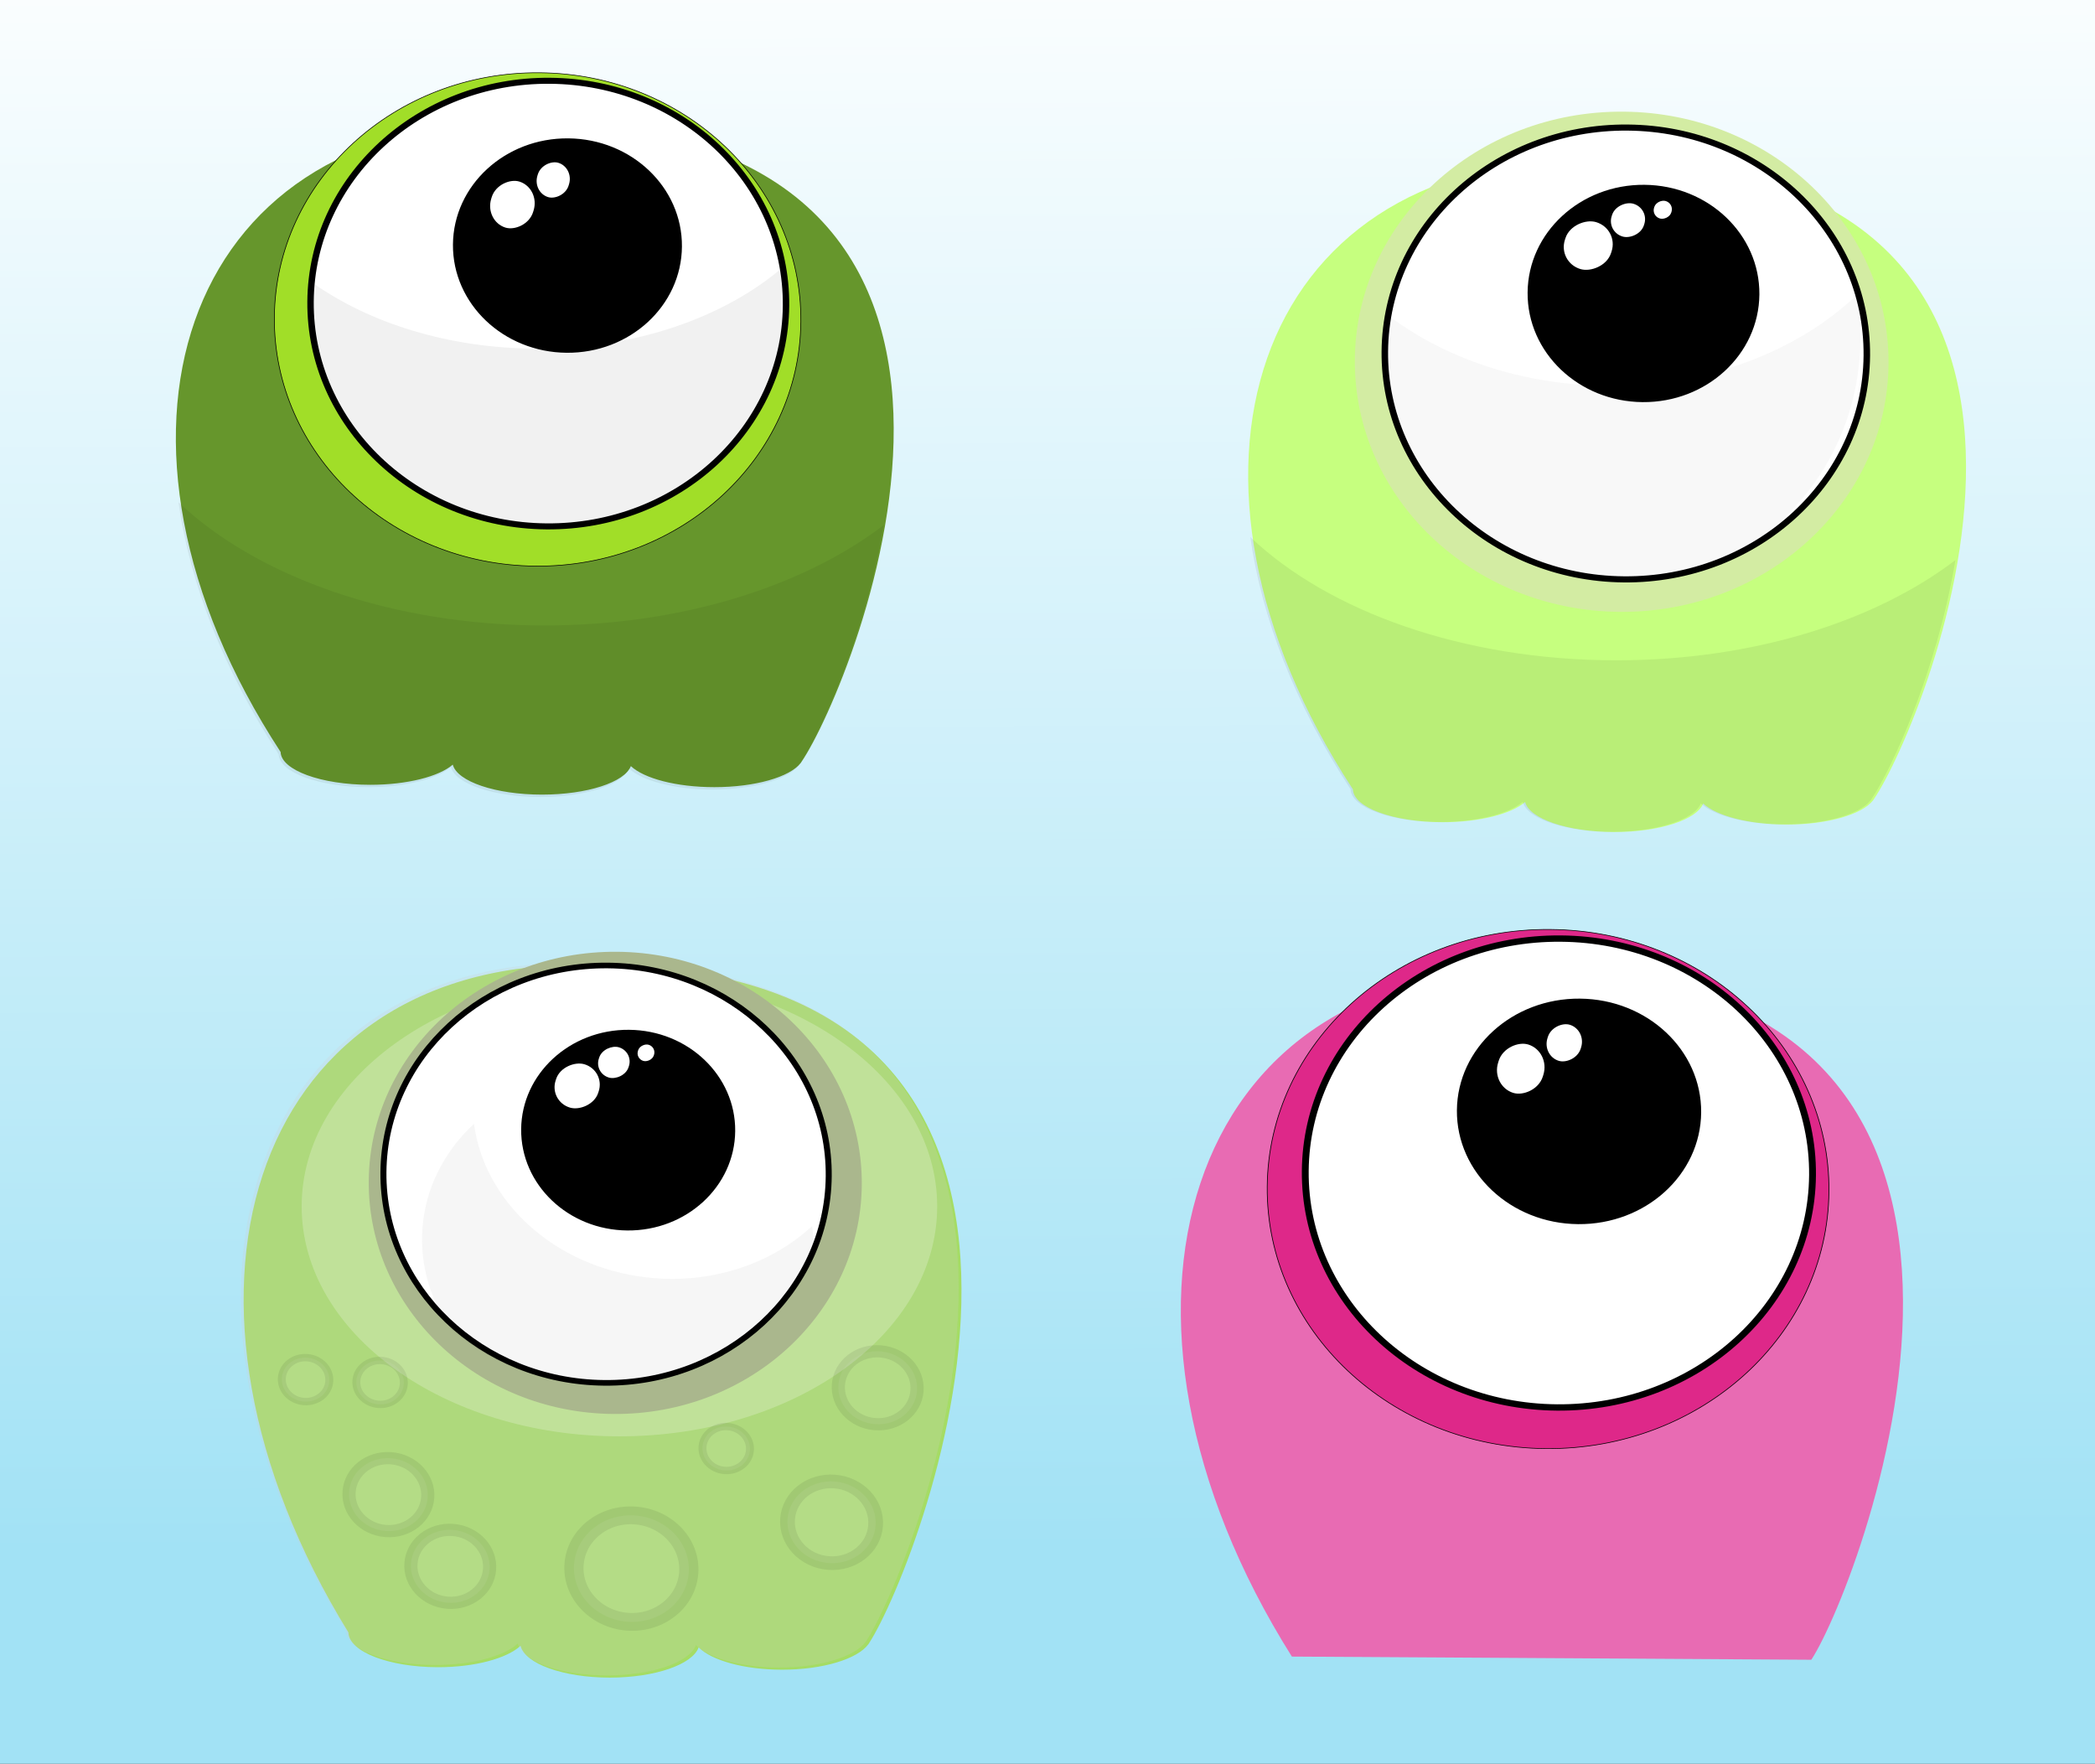
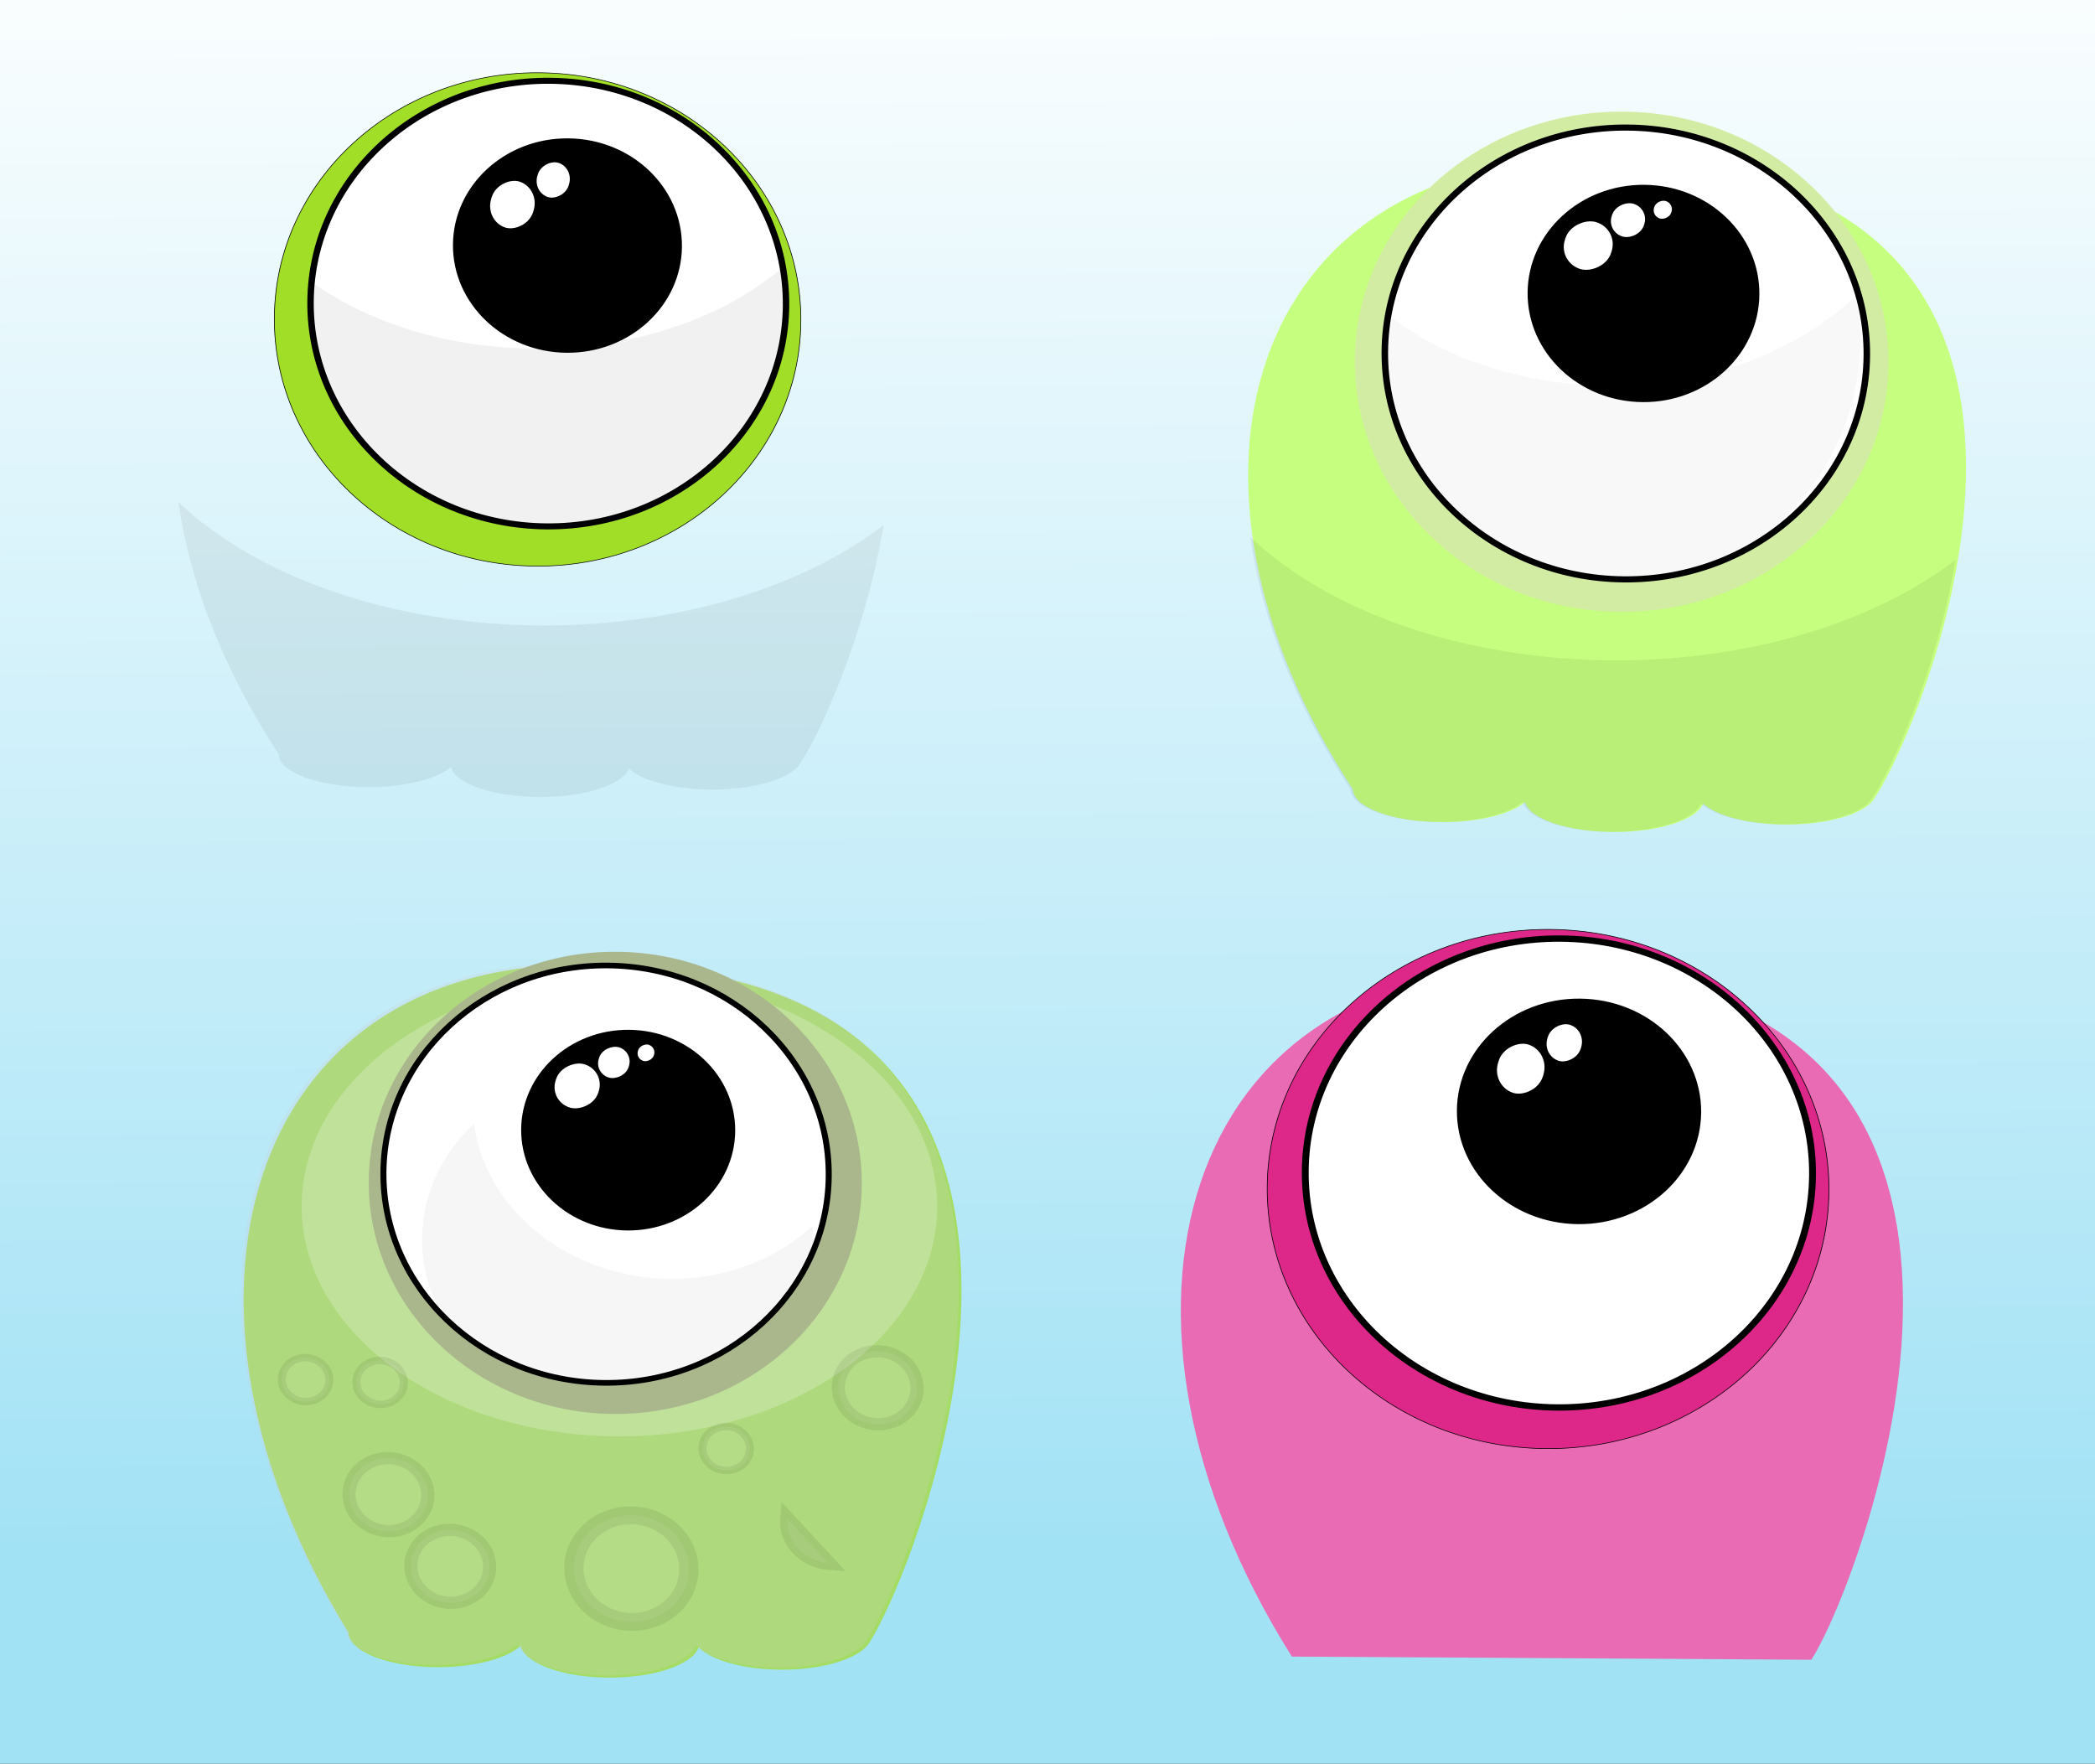
<svg xmlns="http://www.w3.org/2000/svg" xmlns:ns1="http://sodipodi.sourceforge.net/DTD/sodipodi-0.dtd" xmlns:ns2="http://www.inkscape.org/namespaces/inkscape" id="svg2" ns1:docname="funnyAliens.svg" ns2:export-filename="/home/katie/Desktop/lookin8.png" viewBox="0 0 745 627.21" ns2:export-xdpi="89.850258" version="1.1" ns2:export-ydpi="89.850258" ns2:version="0.48.3.1 r9886">
  <rect x="0" y="0" width="745" height="627.21" fill="#333333" stroke="none" />
  <defs id="defs4">
    <linearGradient id="linearGradient3220" y2="-672.16" gradientUnits="userSpaceOnUse" x2="239" gradientTransform="matrix(1.398 0 0 1.803 -51.133 -172.29)" y1="-348.16" x1="240" ns2:collect="always">
      <stop id="stop4058-6" style="stop-color:#a2e2f5" offset="0" />
      <stop id="stop4060-5" style="stop-color:#ffffff" offset="1" />
    </linearGradient>
  </defs>
  <ns1:namedview id="base" fit-margin-left="0" ns2:showpageshadow="true" ns2:zoom="0.7640625" borderopacity="1.0" ns2:current-layer="layer1" ns2:cx="430.0172" ns2:cy="402.43239" ns2:window-maximized="1" showgrid="false" fit-margin-right="0" ns2:document-units="px" bordercolor="#666666" ns2:window-x="0" ns2:window-y="24" fit-margin-bottom="0" ns2:window-width="1920" ns2:pageopacity="0.0" ns2:pageshadow="2" pagecolor="#ffffff" ns2:window-height="1124" showborder="true" fit-margin-top="0" />
  <g id="layer1" ns2:label="Layer 1" ns2:groupmode="layer" transform="translate(258 1349.6)">
    <rect id="rect2985-5-2-8" style="fill-rule:evenodd;fill:url(#linearGradient3220)" ns2:export-filename="/home/katie/Desktop/foo.png" rx="0" ry="0" height="627.21" width="745" ns2:export-xdpi="180" ns2:export-ydpi="180" y="-1349.6" x="-258" />
    <g id="g5411" transform="matrix(.916 0 0 .916 42.869 477.1)">
      <path id="path3791-7-9-5" style="fill:#e86bb3" d="m173.07-1351.1c-83.617-132.88-41.723-268.74 92.06-265.88 221.16-1.88 129.13 237.17 109.6 267.11z" ns2:export-ydpi="87.599998" ns1:nodetypes="cccc" ns2:export-filename="/home/katie/Desktop/alien.png" ns2:connector-curvature="0" ns2:export-xdpi="87.599998" />
      <g id="g4604">
        <path id="path3793-8-6-0-9" ns1:rx="57.75" ns1:ry="57.75" style="fill-rule:evenodd;stroke:#000000;stroke-width:.144;fill:#de2889" ns1:type="arc" d="m761.5 423.11c0 31.894-25.856 57.75-57.75 57.75s-57.75-25.856-57.75-57.75 25.856-57.75 57.75-57.75 57.75 25.856 57.75 57.75z" ns2:export-ydpi="87.599998" ns2:export-filename="/home/katie/Desktop/alien.png" transform="matrix(1.888 .016 -.015 1.745 -1049.8 -2282.2)" ns1:cy="423.11218" ns1:cx="703.75" ns2:export-xdpi="87.599998" />
        <path id="path3793-7-2-7" ns1:rx="57.75" ns1:ry="57.75" style="fill-rule:evenodd;stroke:#000000;stroke-width:1.558;fill:#ffffff" ns1:type="arc" d="m761.5 423.11c0 31.894-25.856 57.75-57.75 57.75s-57.75-25.856-57.75-57.75 25.856-57.75 57.75-57.75 57.75 25.856 57.75 57.75z" ns2:export-ydpi="87.599998" ns2:export-filename="/home/katie/Desktop/alien.png" transform="matrix(1.705 .014 -.013 1.576 -917.66 -2215.5)" ns1:cy="423.11218" ns1:cx="703.75" ns2:export-xdpi="87.599998" />
        <path id="path3793-1-2-7-0" ns1:rx="57.75" ns1:ry="57.75" style="fill-rule:evenodd;fill:#000000" ns1:type="arc" d="m761.5 423.11c0 31.894-25.856 57.75-57.75 57.75s-57.75-25.856-57.75-57.75 25.856-57.75 57.75-57.75 57.75 25.856 57.75 57.75z" ns2:export-ydpi="87.599998" ns2:export-filename="/home/katie/Desktop/alien.png" transform="matrix(.821 .007 -.006 .758 -290.69 -1888.4)" ns1:cy="423.11218" ns1:cx="703.75" ns2:export-xdpi="87.599998" />
        <g id="g5208-4" transform="matrix(-.698 1.61 -1.61 -.698 1031.8 -1502.3)">
          <rect id="rect3872-0-4-2" style="fill-rule:evenodd;fill:#ffffff" ns2:export-ydpi="87.599998" rx="5.395" transform="rotate(-6.148)" ry="5.178" width="11.206" ns2:export-xdpi="87.599998" y="426.77" x="82.884" height="10.355" ns2:export-filename="/home/katie/Desktop/alien.png" />
          <rect id="rect3872-2-6-9-9" style="fill-rule:evenodd;fill:#ffffff" ns2:export-ydpi="87.599998" rx="4.017" transform="rotate(-6.148)" ry="3.855" width="8.343" ns2:export-xdpi="87.599998" y="420.6" x="75.982" height="7.709" ns2:export-filename="/home/katie/Desktop/alien.png" />
        </g>
      </g>
    </g>
-     <path id="path3791-7-9-6" style="fill:#66962c" ns2:connector-curvature="0" d="m-77.355-1306c-116.64 0.578-153.38 112.79-80.858 223.81 0.176 6.458 14.388 11.67 31.893 11.67 13.175 0 24.47-2.959 29.333-7.174 1.541 5.983 15.158 10.666 31.739 10.666 16.096 0 29.41-4.409 31.586-10.14 4.652 4.384 16.187 7.485 29.692 7.485 14.531 0 26.791-3.598 30.639-8.514h0.025c0.072-0.101 0.157-0.228 0.23-0.335 0.01-0.015 0.015-0.033 0.025-0.048 18.452-26.858 101.8-227.91-98.673-227.38-1.903-0.049-3.769-0.057-5.631-0.048z" />
    <g id="g4668" transform="matrix(1 0 0 1.014 -143 82.017)">
      <path id="path3793-8-6-0-9-8" ns1:rx="57.75" ns1:ry="57.75" style="fill-rule:evenodd;stroke:#000000;stroke-width:.144;fill:#a1de28" ns1:cy="423.11218" ns1:type="arc" d="m761.5 423.11c0 31.894-25.856 57.75-57.75 57.75s-57.75-25.856-57.75-57.75 25.856-57.75 57.75-57.75 57.75 25.856 57.75 57.75z" ns2:export-ydpi="87.599998" ns2:export-filename="/home/katie/Desktop/alien.png" transform="matrix(1.621 .014 -.013 1.498 -1059.1 -1943.5)" ns2:export-xdpi="87.599998" ns1:cx="703.75" />
      <path id="path3793-7-2-7-5" ns1:rx="57.75" ns1:ry="57.75" style="fill-rule:evenodd;stroke:#000000;stroke-width:1.558;fill:#ffffff" ns1:cy="423.11218" ns1:type="arc" d="m761.5 423.11c0 31.894-25.856 57.75-57.75 57.75s-57.75-25.856-57.75-57.75 25.856-57.75 57.75-57.75 57.75 25.856 57.75 57.75z" ns2:export-ydpi="87.599998" ns2:export-filename="/home/katie/Desktop/alien.png" transform="matrix(1.464 .012 -.011 1.353 -945.66 -1886.3)" ns2:export-xdpi="87.599998" ns1:cx="703.75" />
      <path id="path3793-1-2-7-0-7" ns1:rx="57.75" ns1:ry="57.75" style="fill-rule:evenodd;fill:#000000" ns1:cy="423.11218" ns1:type="arc" d="m761.5 423.11c0 31.894-25.856 57.75-57.75 57.75s-57.75-25.856-57.75-57.75 25.856-57.75 57.75-57.75 57.75 25.856 57.75 57.75z" ns2:export-ydpi="87.599998" ns2:export-filename="/home/katie/Desktop/alien.png" transform="matrix(.705 .006 -.005 .651 -407.24 -1605.4)" ns2:export-xdpi="87.599998" ns1:cx="703.75" />
      <rect id="rect3872-0-4-2-2" style="fill-rule:evenodd;fill:#ffffff" ns2:export-ydpi="87.599998" rx="8.129" transform="matrix(-.297 .955 -.955 -.297 0 0)" ry="7.8" width="16.882" ns2:export-xdpi="87.599998" y="325.94" x="-1307.9" height="15.601" ns2:export-filename="/home/katie/Desktop/alien.png" />
      <rect id="rect3872-2-6-9-9-5" style="fill-rule:evenodd;fill:#ffffff" ns2:export-ydpi="87.599998" rx="6.052" transform="matrix(-.297 .955 -.955 -.297 0 0)" ry="5.807" width="12.569" ns2:export-xdpi="87.599998" y="316.64" x="-1318.3" height="11.615" ns2:export-filename="/home/katie/Desktop/alien.png" />
    </g>
    <path id="path3791-7-9-6-0-7" style="opacity:0.06;fill:#000000" ns2:connector-curvature="0" d="m-194.53-1171c4.007 28.405 15.678 59.072 35.656 89.656 0.176 6.458 14.37 11.656 31.875 11.656 13.175 0 24.48-2.941 29.344-7.156 1.541 5.983 15.169 10.656 31.75 10.656 16.096 0 29.387-4.394 31.562-10.125 4.652 4.384 16.183 7.469 29.688 7.469 14.531 0 26.809-3.584 30.656-8.5h0.031c0.072-0.101 0.145-0.237 0.219-0.344 0.01-0.015 0.021-0.049 0.031-0.062 6.992-10.177 23.287-45.351 29.938-85.094-28.538 21.776-71.965 35.656-120.59 35.656-54.441 0-102.35-17.423-130.16-43.812z" />
    <path id="path3793-7-2-7-5-8-4" style="opacity:0.058;fill-rule:evenodd;fill:#000000" ns2:connector-curvature="0" d="m20.781-1254.9c-20.872 18.067-52.817 29.511-88.531 29.281-30.837-0.198-58.699-9.06-78.906-23.281-0.233 2.298-0.387 4.617-0.406 6.969-0.364 43.78 37.204 79.6 83.906 80s84.854-34.783 85.219-78.562c0.041-4.92-0.405-9.726-1.281-14.406z" />
    <g id="g5399" transform="translate(0,26)">
      <path id="path3791-7-9-6-8" d="m303.97-1318.7c-116.64 0.578-153.38 112.79-80.858 223.81 0.176 6.458 14.388 11.67 31.893 11.67 13.175 0 24.47-2.959 29.333-7.174 1.541 5.983 15.158 10.666 31.739 10.666 16.096 0 29.41-4.409 31.586-10.14 4.652 4.384 16.187 7.485 29.692 7.485 14.531 0 26.791-3.598 30.639-8.514h0.025c0.072-0.101 0.157-0.228 0.23-0.335 0.01-0.015 0.015-0.033 0.025-0.048 18.452-26.858 101.8-227.91-98.673-227.38-1.903-0.049-3.769-0.057-5.631-0.048z" style="fill:#c6ff7f" ns2:connector-curvature="0" />
      <path id="path3793-8-6-0-9-8-2" ns1:rx="57.75" ns1:ry="57.75" style="fill-rule:evenodd;fill:#d3eca3" ns1:cy="423.11218" ns1:type="arc" d="m761.5 423.11c0 31.894-25.856 57.75-57.75 57.75s-57.75-25.856-57.75-57.75 25.856-57.75 57.75-57.75 57.75 25.856 57.75 57.75z" ns2:export-ydpi="87.599998" ns2:export-filename="/home/katie/Desktop/alien.png" transform="matrix(1.643 .014 -.013 1.54 -832.08 -1908.4)" ns2:export-xdpi="87.599998" ns1:cx="703.75" />
      <path id="path3793-7-2-7-5-0" ns1:rx="57.75" ns1:ry="57.75" style="fill-rule:evenodd;stroke:#000000;stroke-width:1.558;fill:#ffffff" ns1:cy="423.11218" ns1:type="arc" d="m761.5 423.11c0 31.894-25.856 57.75-57.75 57.75s-57.75-25.856-57.75-57.75 25.856-57.75 57.75-57.75 57.75 25.856 57.75 57.75z" ns2:export-ydpi="87.599998" ns2:export-filename="/home/katie/Desktop/alien.png" transform="matrix(1.484 .013 -.012 1.391 -719.13 -1847.6)" ns2:export-xdpi="87.599998" ns1:cx="703.75" />
      <g id="g4901" transform="matrix(.405 0 0 .405 282.22 -906.31)">
        <path id="path3793-1-2-7-0-7-6" ns1:rx="57.75" ns1:ry="57.75" style="fill-rule:evenodd;fill:#000000" ns1:type="arc" d="m761.5 423.11c0 31.894-25.856 57.75-57.75 57.75s-57.75-25.856-57.75-57.75 25.856-57.75 57.75-57.75 57.75 25.856 57.75 57.75z" ns2:export-ydpi="87.599998" ns2:export-filename="/home/katie/Desktop/alien.png" transform="matrix(1.762 .015 -.014 1.652 -1124.9 -1610.6)" ns1:cy="423.11218" ns1:cx="703.75" ns2:export-xdpi="87.599998" />
        <rect id="rect3872-0-4-2-2-3" style="fill-rule:evenodd;fill:#ffffff" transform="matrix(-.313 .95 -.96 -.282 0 0)" ns2:export-filename="/home/katie/Desktop/alien.png" rx="20.91" ry="21.052" height="42.104" width="43.429" ns2:export-xdpi="87.599998" ns2:export-ydpi="87.599998" y="216.43" x="-943.96" />
        <rect id="rect3872-2-6-9-9-5-1" style="fill-rule:evenodd;fill:#ffffff" transform="matrix(-.313 .95 -.96 -.282 0 0)" ns2:export-filename="/home/katie/Desktop/alien.png" rx="14.589" ry="14.687" height="29.375" width="30.299" ns2:export-xdpi="87.599998" ns2:export-ydpi="87.599998" y="196.65" x="-968.68" />
        <rect id="rect3872-2-6-9-9-5-1-9" style="fill-rule:evenodd;fill:#ffffff" transform="matrix(-.313 .95 -.96 -.282 0 0)" ns2:export-filename="/home/katie/Desktop/alien.png" rx="7.781" ry="7.833" height="15.666" width="16.16" ns2:export-xdpi="87.599998" ns2:export-ydpi="87.599998" y="177.34" x="-978.97" />
      </g>
      <path id="path3793-7-2-7-5-8-4-7" d="m402.28-1270.7c-20.872 19.914-52.817 32.526-88.531 32.273-30.837-0.218-58.699-9.986-78.906-25.66-0.233 2.533-0.387 5.089-0.406 7.681-0.364 48.253 37.204 87.734 83.906 88.175 46.702 0.441 84.854-38.337 85.219-86.59 0.041-5.423-0.405-10.72-1.281-15.878z" style="opacity:.028;fill-rule:evenodd;fill:#000000" ns2:connector-curvature="0" />
      <path id="path3791-7-9-6-0-7-8" d="m186.63-1184.6c4.007 28.405 15.678 59.072 35.656 89.656 0.176 6.458 14.37 11.656 31.875 11.656 13.175 0 24.48-2.941 29.344-7.156 1.541 5.983 15.169 10.656 31.75 10.656 16.096 0 29.387-4.394 31.562-10.125 4.652 4.384 16.183 7.469 29.688 7.469 14.531 0 26.809-3.584 30.656-8.5h0.031c0.072-0.101 0.145-0.237 0.219-0.344 0.01-0.015 0.021-0.049 0.031-0.062 6.992-10.177 23.287-45.351 29.938-85.094-28.538 21.776-71.965 35.656-120.59 35.656-54.441 0-102.35-17.423-130.16-43.812z" style="opacity:0.07;fill:#000000" ns2:connector-curvature="0" />
    </g>
    <g id="g5377" transform="translate(-220.72 15.103)">
      <path id="path3791-7-9-6-8-4" d="m167.47-1021.6c-116.64 0.613-153.38 119.63-80.858 237.39 0.176 6.85 14.388 12.378 31.893 12.378 13.175 0 24.47-3.139 29.333-7.61 1.541 6.346 15.158 11.313 31.739 11.313 16.096 0 29.41-4.676 31.586-10.755 4.652 4.65 16.187 7.939 29.692 7.939 14.531 0 26.791-3.816 30.639-9.03h0.025c0.072-0.107 0.157-0.242 0.23-0.355 0.01-0.016 0.015-0.035 0.025-0.051 18.452-28.488 101.8-241.74-98.673-241.17-1.903-0.052-3.769-0.061-5.631-0.051z" style="fill:#a5dc65" ns2:connector-curvature="0" />
      <g id="g5373">
        <path id="path3791-7-9-6-8-4-6" style="opacity:.226;fill:#cccccc" ns2:connector-curvature="0" d="m166.47-1022.4c-116.64 0.613-153.38 119.63-80.858 237.39 0.176 6.85 14.388 12.378 31.893 12.378 13.175 0 24.47-3.139 29.333-7.61 1.541 6.346 15.158 11.313 31.739 11.313 16.096 0 29.41-4.676 31.586-10.755 4.652 4.65 16.187 7.939 29.692 7.939 14.531 0 26.791-3.816 30.639-9.03h0.025c0.072-0.107 0.157-0.242 0.23-0.355 0.01-0.016 0.015-0.035 0.025-0.051 18.452-28.488 101.8-241.74-98.673-241.17-1.903-0.052-3.769-0.061-5.631-0.051z" />
        <path id="path5363" ns1:rx="106.5" ns1:ry="80.25" style="opacity:.226;fill-rule:evenodd;fill:#ffffff" ns1:type="arc" d="m273.5 614.22c0 44.321-47.682 80.25-106.5 80.25s-106.5-35.929-106.5-80.25 47.682-80.25 106.5-80.25 106.5 35.929 106.5 80.25z" transform="matrix(1.061 0 0 1.019 5.808 -1561.6)" ns1:cy="614.22424" ns1:cx="167" />
      </g>
      <path id="path3793-8-6-0-9-8-2-0" ns1:rx="57.75" ns1:ry="57.75" style="fill-rule:evenodd;fill:#aab78d" ns1:cy="423.11218" ns1:type="arc" d="m761.5 423.11c0 31.894-25.856 57.75-57.75 57.75s-57.75-25.856-57.75-57.75 25.856-57.75 57.75-57.75 57.75 25.856 57.75 57.75z" ns2:export-ydpi="87.599998" ns2:export-filename="/home/katie/Desktop/alien.png" transform="matrix(1.518 .013 -.012 1.423 -881.7 -1555.3)" ns2:export-xdpi="87.599998" ns1:cx="703.75" />
      <path id="path3793-7-2-7-5-0-2" ns1:rx="57.75" ns1:ry="57.75" style="fill-rule:evenodd;stroke:#000000;stroke-width:1.558;fill:#ffffff" ns1:cy="423.11218" ns1:type="arc" d="m761.5 423.11c0 31.894-25.856 57.75-57.75 57.75s-57.75-25.856-57.75-57.75 25.856-57.75 57.75-57.75 57.75 25.856 57.75 57.75z" ns2:export-ydpi="87.599998" ns2:export-filename="/home/katie/Desktop/alien.png" transform="matrix(1.371 .012 -.011 1.285 -781.94 -1499.3)" ns2:export-xdpi="87.599998" ns1:cx="703.75" />
      <g id="g4901-1" transform="matrix(.374 0 0 .374 145.27 -625.82)">
        <path id="path3793-1-2-7-0-7-6-3" ns1:rx="57.75" ns1:ry="57.75" style="fill-rule:evenodd;fill:#000000" ns1:type="arc" d="m761.5 423.11c0 31.894-25.856 57.75-57.75 57.75s-57.75-25.856-57.75-57.75 25.856-57.75 57.75-57.75 57.75 25.856 57.75 57.75z" ns2:export-ydpi="87.599998" ns2:export-filename="/home/katie/Desktop/alien.png" transform="matrix(1.762 .015 -.014 1.652 -1124.9 -1610.6)" ns1:cy="423.11218" ns1:cx="703.75" ns2:export-xdpi="87.599998" />
        <rect id="rect3872-0-4-2-2-3-5" style="fill-rule:evenodd;fill:#ffffff" transform="matrix(-.313 .95 -.96 -.282 0 0)" ns2:export-filename="/home/katie/Desktop/alien.png" rx="20.91" ry="21.052" height="42.104" width="43.429" ns2:export-xdpi="87.599998" ns2:export-ydpi="87.599998" y="216.43" x="-943.96" />
        <rect id="rect3872-2-6-9-9-5-1-2" style="fill-rule:evenodd;fill:#ffffff" transform="matrix(-.313 .95 -.96 -.282 0 0)" ns2:export-filename="/home/katie/Desktop/alien.png" rx="14.589" ry="14.687" height="29.375" width="30.299" ns2:export-xdpi="87.599998" ns2:export-ydpi="87.599998" y="196.65" x="-968.68" />
        <rect id="rect3872-2-6-9-9-5-1-9-3" style="fill-rule:evenodd;fill:#ffffff" transform="matrix(-.313 .95 -.96 -.282 0 0)" ns2:export-filename="/home/katie/Desktop/alien.png" rx="7.781" ry="7.833" height="15.666" width="16.16" ns2:export-xdpi="87.599998" ns2:export-ydpi="87.599998" y="177.34" x="-978.97" />
      </g>
      <path id="path3793-1-2-5-5-5-6-8-25-8-0-2-6" ns1:rx="57.75" ns1:ry="57.75" style="opacity:.078;fill-rule:evenodd;stroke:#0c0000;stroke-width:19.287;fill:#ffffff" ns1:cy="423.11218" ns1:type="arc" d="m761.5 423.11c0 31.894-25.856 57.75-57.75 57.75s-57.75-25.856-57.75-57.75 25.856-57.75 57.75-57.75 57.75 25.856 57.75 57.75z" ns2:export-ydpi="87.599998" ns2:export-filename="/home/katie/Desktop/alien.png" transform="matrix(-.242 -.019 -.017 .224 452.34 -952.61)" ns2:export-xdpi="87.599998" ns1:cx="703.75" />
      <path id="path3793-1-2-5-5-5-6-8-25-8-0-2-5" ns1:rx="57.75" ns1:ry="57.75" style="opacity:.078;fill-rule:evenodd;stroke:#0c0000;stroke-width:19.287;fill:#ffffff" ns1:cy="423.11218" ns1:type="arc" d="m761.5 423.11c0 31.894-25.856 57.75-57.75 57.75s-57.75-25.856-57.75-57.75 25.856-57.75 57.75-57.75 57.75 25.856 57.75 57.75z" ns2:export-ydpi="87.599998" ns2:export-filename="/home/katie/Desktop/alien.png" transform="matrix(-.146 -.011 -.01 .135 327.95 -898.98)" ns2:export-xdpi="87.599998" ns1:cx="703.75" />
      <path id="path3793-1-2-5-5-5-6-8-25-8-0-2-8" ns1:rx="57.75" ns1:ry="57.75" style="opacity:.078;fill-rule:evenodd;stroke:#0c0000;stroke-width:19.287;fill:#ffffff" ns1:cy="423.11218" ns1:type="arc" d="m761.5 423.11c0 31.894-25.856 57.75-57.75 57.75s-57.75-25.856-57.75-57.75 25.856-57.75 57.75-57.75 57.75 25.856 57.75 57.75z" ns2:export-ydpi="87.599998" ns2:export-filename="/home/katie/Desktop/alien.png" transform="matrix(-.242 -.019 -.017 .224 300.34 -889.11)" ns2:export-xdpi="87.599998" ns1:cx="703.75" />
      <path id="path3793-1-2-5-5-5-6-8-25-8-0-2-0" ns1:rx="57.75" ns1:ry="57.75" style="opacity:.078;fill-rule:evenodd;stroke:#0c0000;stroke-width:19.287;fill:#ffffff" ns1:cy="423.11218" ns1:type="arc" d="m761.5 423.11c0 31.894-25.856 57.75-57.75 57.75s-57.75-25.856-57.75-57.75 25.856-57.75 57.75-57.75 57.75 25.856 57.75 57.75z" ns2:export-ydpi="87.599998" ns2:export-filename="/home/katie/Desktop/alien.png" transform="matrix(-.242 -.019 -.017 .224 278.34 -914.61)" ns2:export-xdpi="87.599998" ns1:cx="703.75" />
      <path id="path3793-1-2-5-5-5-6-8-25-8-0-2-4" ns1:rx="57.75" ns1:ry="57.75" style="opacity:.078;fill-rule:evenodd;stroke:#0c0000;stroke-width:19.287;fill:#ffffff" ns1:cy="423.11218" ns1:type="arc" d="m761.5 423.11c0 31.894-25.856 57.75-57.75 57.75s-57.75-25.856-57.75-57.75 25.856-57.75 57.75-57.75 57.75 25.856 57.75 57.75z" ns2:export-ydpi="87.599998" ns2:export-filename="/home/katie/Desktop/alien.png" transform="matrix(-.353 -.027 -.025 .327 446.25 -926.25)" ns2:export-xdpi="87.599998" ns1:cx="703.75" />
-       <path id="path3793-1-2-5-5-5-6-8-25-8-0-2-4-4" ns1:rx="57.75" ns1:ry="57.75" style="opacity:.078;fill-rule:evenodd;stroke:#0c0000;stroke-width:19.287;fill:#ffffff" ns1:cy="423.11218" ns1:type="arc" d="m761.5 423.11c0 31.894-25.856 57.75-57.75 57.75s-57.75-25.856-57.75-57.75 25.856-57.75 57.75-57.75 57.75 25.856 57.75 57.75z" ns2:export-ydpi="87.599998" ns2:export-filename="/home/katie/Desktop/alien.png" transform="matrix(-.271 -.021 -.019 .251 457.19 -914.79)" ns2:export-xdpi="87.599998" ns1:cx="703.75" />
+       <path id="path3793-1-2-5-5-5-6-8-25-8-0-2-4-4" ns1:rx="57.75" ns1:ry="57.75" style="opacity:.078;fill-rule:evenodd;stroke:#0c0000;stroke-width:19.287;fill:#ffffff" ns1:cy="423.11218" ns1:type="arc" d="m761.5 423.11c0 31.894-25.856 57.75-57.75 57.75z" ns2:export-ydpi="87.599998" ns2:export-filename="/home/katie/Desktop/alien.png" transform="matrix(-.271 -.021 -.019 .251 457.19 -914.79)" ns2:export-xdpi="87.599998" ns1:cx="703.75" />
      <path id="path3793-1-2-5-5-5-6-8-25-8-0-2-5-4" ns1:rx="57.75" ns1:ry="57.75" style="opacity:.078;fill-rule:evenodd;stroke:#0c0000;stroke-width:19.287;fill:#ffffff" ns1:cy="423.11218" ns1:type="arc" d="m761.5 423.11c0 31.894-25.856 57.75-57.75 57.75s-57.75-25.856-57.75-57.75 25.856-57.75 57.75-57.75 57.75 25.856 57.75 57.75z" ns2:export-ydpi="87.599998" ns2:export-filename="/home/katie/Desktop/alien.png" transform="matrix(-.146 -.011 -.01 .135 178.36 -923.48)" ns2:export-xdpi="87.599998" ns1:cx="703.75" />
      <path id="path3793-1-2-5-5-5-6-8-25-8-0-2-5-1" ns1:rx="57.75" ns1:ry="57.75" style="opacity:.078;fill-rule:evenodd;stroke:#0c0000;stroke-width:19.287;fill:#ffffff" ns1:cy="423.11218" ns1:type="arc" d="m761.5 423.11c0 31.894-25.856 57.75-57.75 57.75s-57.75-25.856-57.75-57.75 25.856-57.75 57.75-57.75 57.75 25.856 57.75 57.75z" ns2:export-ydpi="87.599998" ns2:export-filename="/home/katie/Desktop/alien.png" transform="matrix(-.146 -.011 -.01 .135 204.86 -922.48)" ns2:export-xdpi="87.599998" ns1:cx="703.75" />
      <path id="path3793-7-2-7-5-0-2-1" d="m131.28-965.07c-9.717 9.037-16.28 20.804-18.031 34.188-1.809 13.82 1.834 27.175 9.406 38.406 14.033 12.443 32.894 20.134 53.719 20.312 35.024 0.3 64.903-20.76 75.594-50.219-0.026-2.136-0.162-4.252-0.438-6.344-14.548 13.53-36.135 20.927-59.031 18.25-32.765-3.83-57.587-26.99-61.219-54.594z" style="opacity:0.038;fill-rule:evenodd;fill:#000000" ns2:connector-curvature="0" />
    </g>
  </g>
</svg>